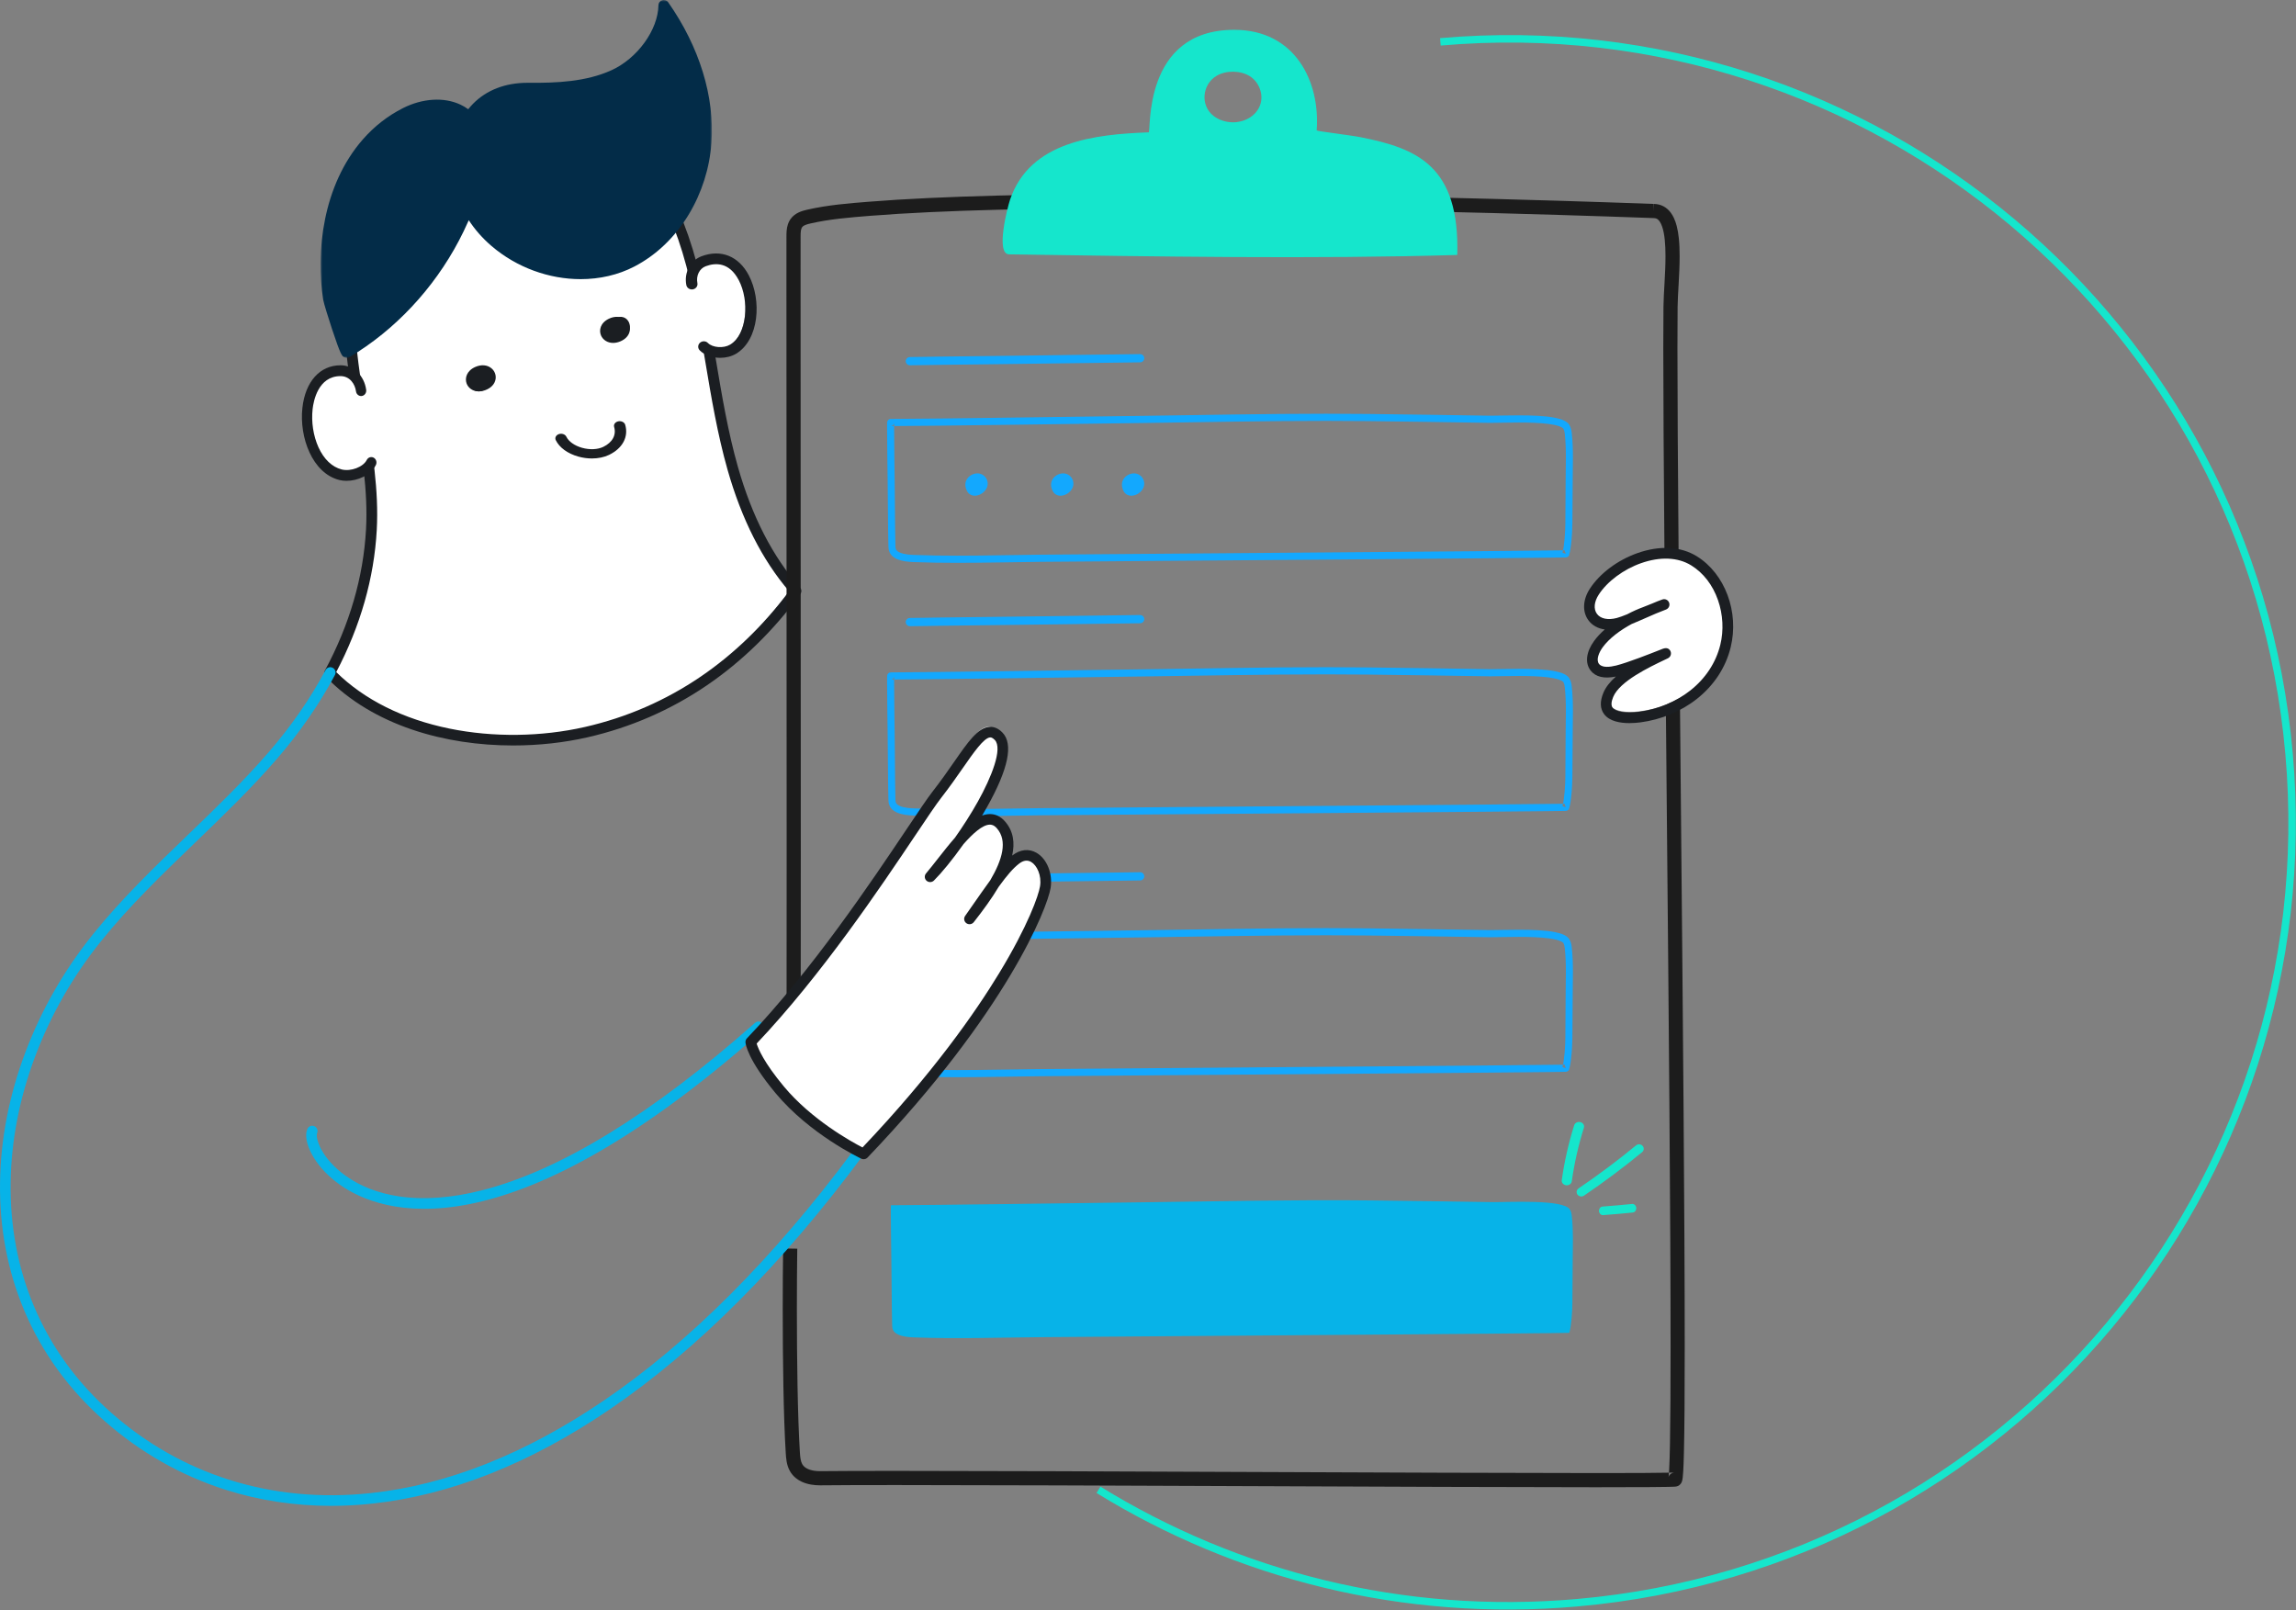
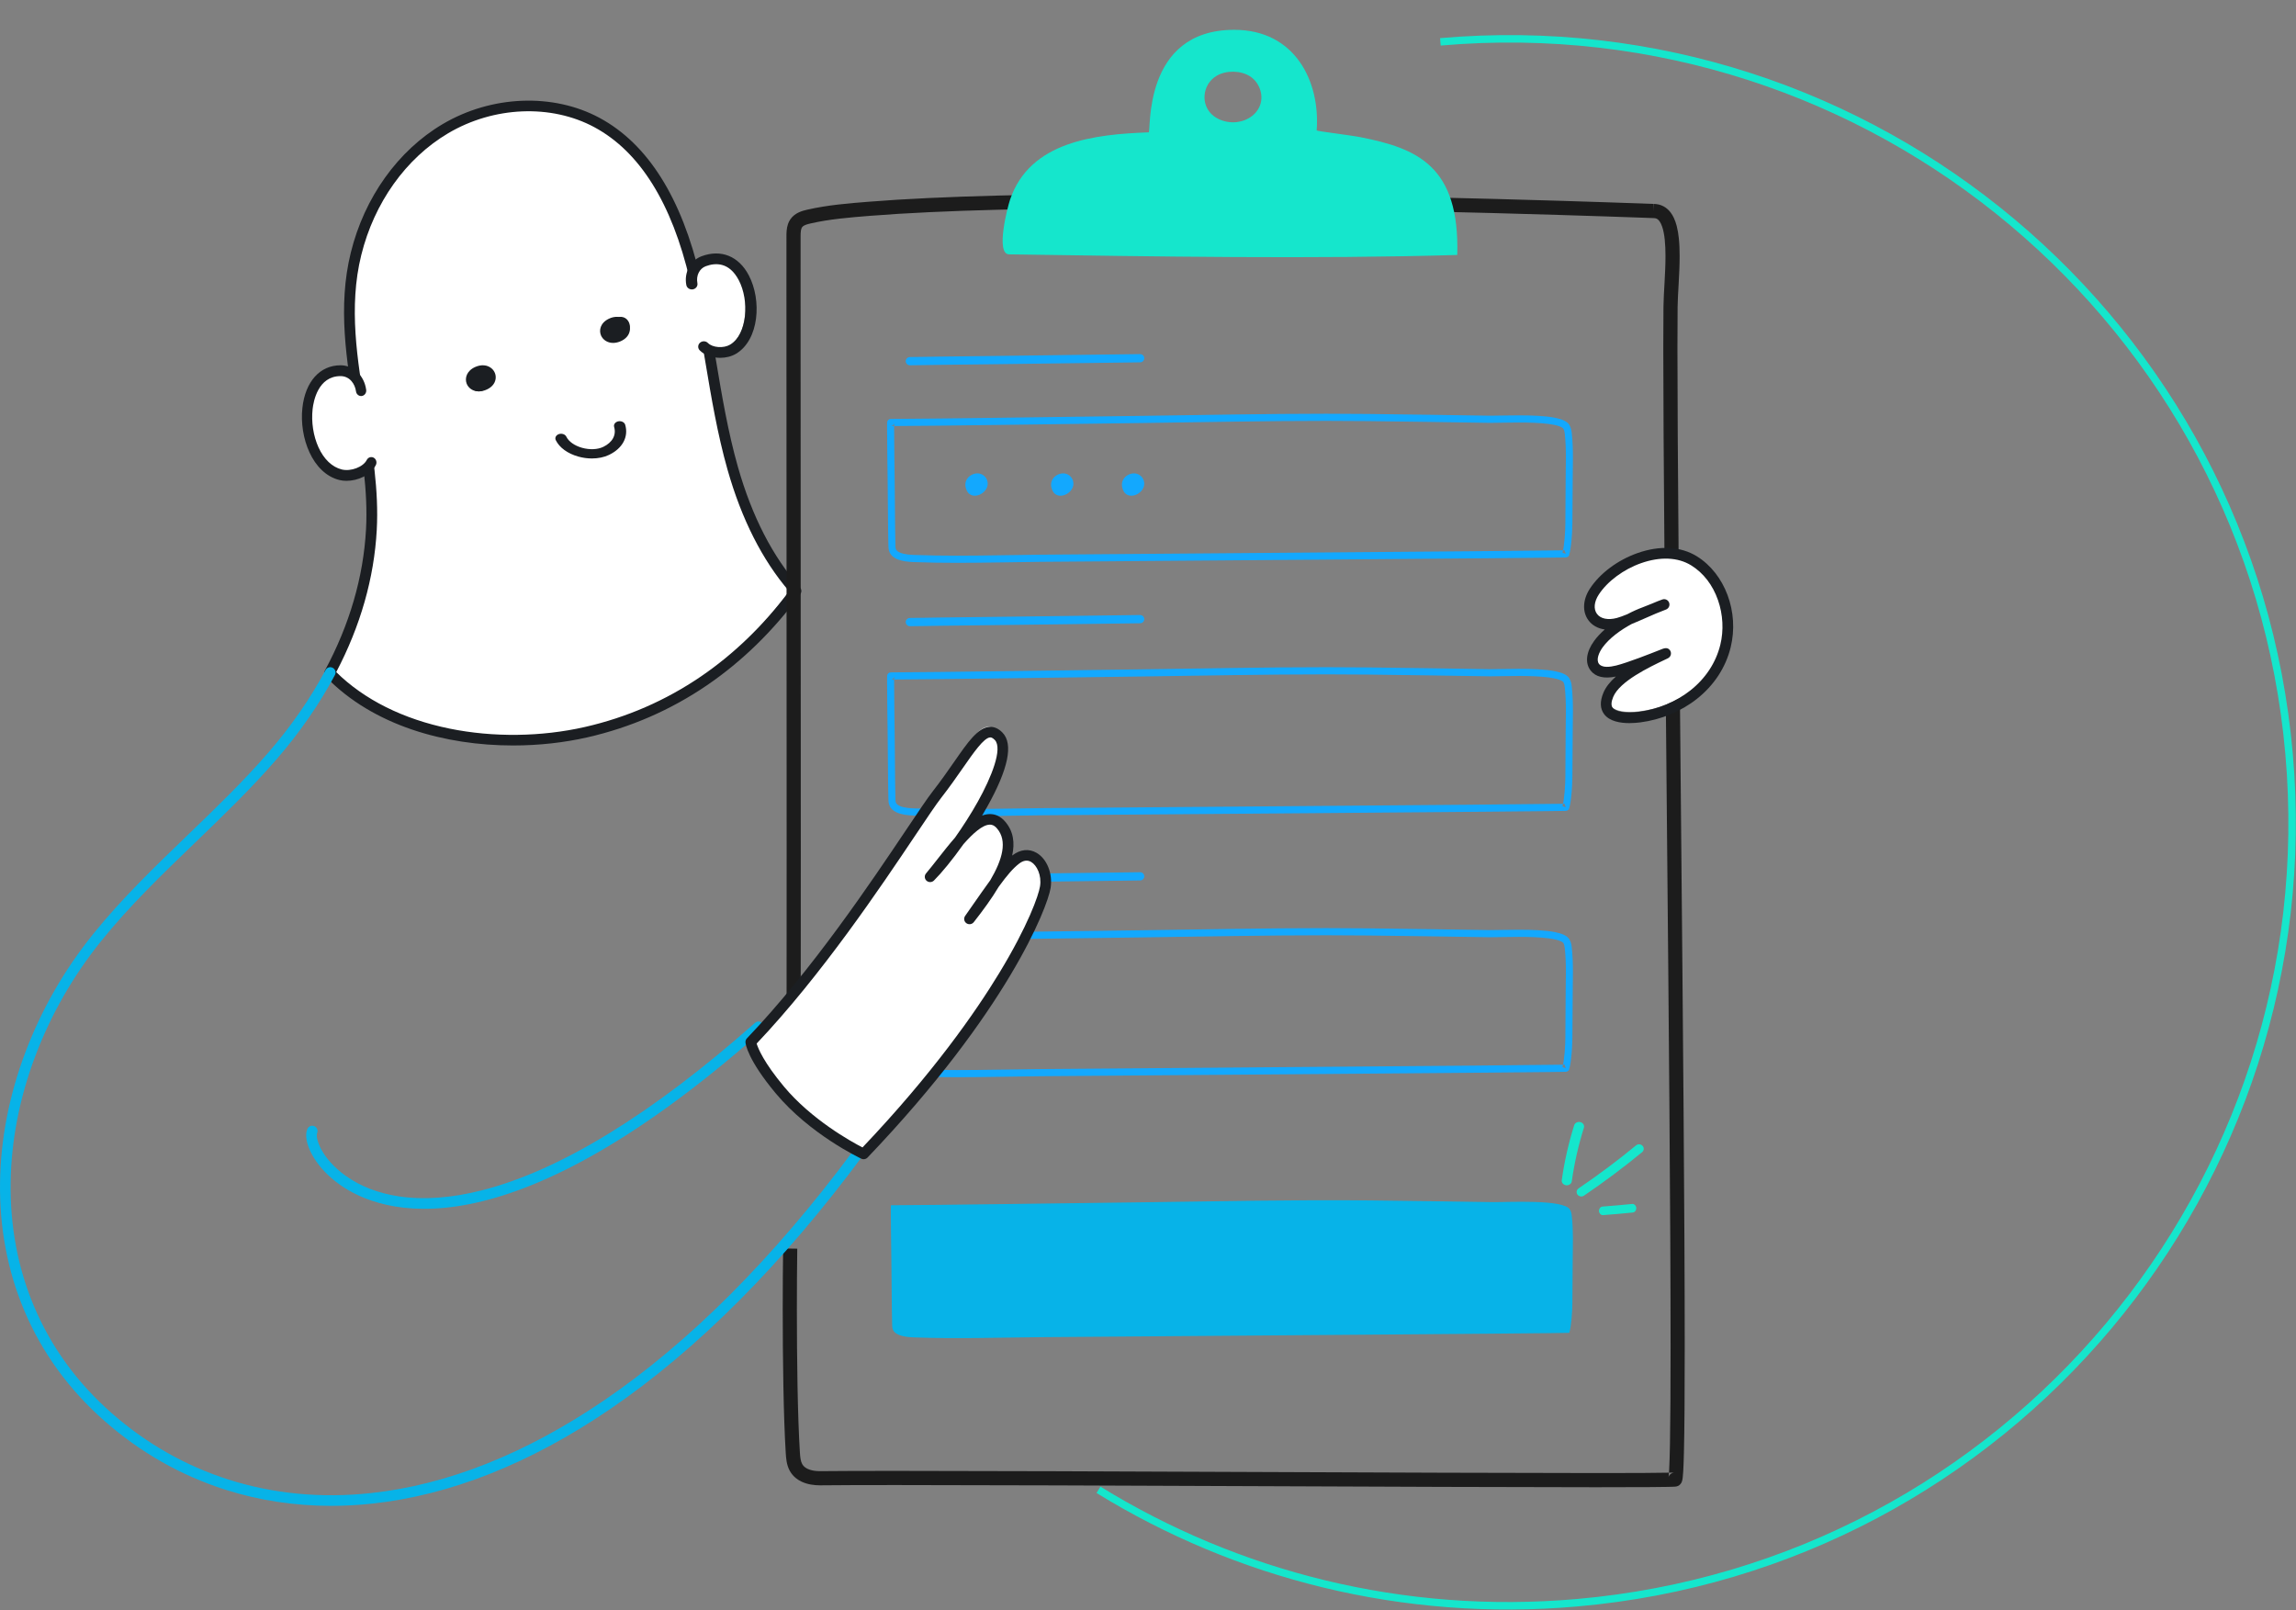
<svg xmlns="http://www.w3.org/2000/svg" width="616" height="432" viewBox="0 0 616 432" fill="none">
  <rect x="0" y="0" width="616" height="432" fill="#808080" stroke="none" />
  <path fill-rule="evenodd" clip-rule="evenodd" d="M212 158.239C198.199 177.2 179.534 190.584 156.677 195.848C133.82 201.113 105.227 197.034 89 180.102C95.255 168.35 99.266 155.534 100.008 141.916C101.353 117.231 89.969 92.89 95.961 68.396C99.279 54.832 107.523 42.237 119.51 35.068C131.496 27.898 147.257 26.744 159.522 33.426C174.33 41.493 181.596 58.672 185.395 75.099C189.257 91.797 190.673 109.029 195.309 125.53C198.637 137.375 203.943 149.117 212 158.239" fill="white" />
  <path fill-rule="evenodd" clip-rule="evenodd" d="M90.21 180.311C97.704 187.708 108.194 192.942 120.625 195.476C132.328 197.862 145.232 197.703 156.96 195.03C168.161 192.476 178.623 187.919 188.056 181.483C196.892 175.455 204.846 167.769 211.712 158.627C204.514 150.25 198.958 139.282 195.19 126.007C192.487 116.483 190.831 106.594 189.228 97.03C188.021 89.824 186.773 82.373 185.089 75.165C180.261 54.499 171.648 40.696 159.487 34.139C147.875 27.877 132.46 28.515 120.218 35.763C108.888 42.471 100.398 54.379 96.925 68.434C93.482 82.367 95.86 96.645 98.161 110.453C99.886 120.807 101.669 131.514 101.081 142.197C100.37 155.11 96.713 167.929 90.21 180.311M137.656 200C119.521 200 100.165 194.739 87.401 181.556C86.97 181.11 86.876 180.441 87.169 179.896C93.783 167.596 97.494 154.86 98.2 142.041C98.771 131.67 97.013 121.121 95.314 110.918C92.966 96.827 90.538 82.255 94.122 67.755C97.777 52.963 106.749 40.409 118.736 33.311C131.838 25.554 148.375 24.894 160.867 31.63C173.784 38.595 182.879 53.025 187.9 74.521C189.605 81.816 190.861 89.313 192.075 96.562C193.665 106.05 195.308 115.862 197.968 125.235C201.75 138.558 207.358 149.45 214.638 157.608C215.086 158.11 215.122 158.853 214.723 159.395C207.513 169.2 199.092 177.424 189.694 183.836C179.96 190.476 169.165 195.179 157.607 197.814C151.436 199.22 144.635 200 137.656 200" fill="#1B1E22" />
  <path fill-rule="evenodd" clip-rule="evenodd" d="M90.618 126.8C93.226 127.469 94.798 126.335 97.031 125.218C99.065 124.2 100.757 123.724 101.494 121.018C102.137 118.652 102.109 115.028 101.734 112.589C101.463 110.83 100.8 109.153 99.847 107.71C98.832 106.172 97.312 105.517 96.215 104.218C94.36 102.019 94.195 99.007 90.612 99C78.592 98.978 79.678 123.993 90.618 126.8" fill="white" />
  <path fill-rule="evenodd" clip-rule="evenodd" d="M92.957 129C92.297 129 91.66 128.929 91.073 128.784C83.808 126.994 80.255 117.34 81.13 109.422C81.909 102.375 85.83 98 91.365 98H91.384C94.853 98.006 97.739 100.782 98.245 104.599C98.351 105.393 97.824 106.128 97.07 106.239C96.316 106.347 95.618 105.796 95.513 105.001C95.251 103.032 93.846 100.91 91.379 100.905H91.364C85.319 100.905 84.1 107.68 83.871 109.758C83.489 113.217 84.061 116.947 85.441 119.995C86.892 123.201 89.115 125.318 91.701 125.955C94.132 126.554 97.45 125.288 98.401 123.4C98.758 122.691 99.594 122.422 100.267 122.798C100.94 123.174 101.196 124.054 100.839 124.762C99.446 127.524 95.962 129 92.957 129" fill="#1B1E22" />
  <path fill-rule="evenodd" clip-rule="evenodd" d="M195.522 93.174C193.227 94.647 191.376 93.86 189.078 93.048C187.353 92.438 187.965 92.686 186.318 93.288C185.3 93.66 184.183 93.658 183.191 93.189C181.7 92.484 180.693 90.96 180.27 89.343C179.568 86.66 180.42 84.025 180.725 81.362C180.825 80.496 180.927 79.616 181.261 78.812C181.595 78.009 182.197 77.278 183.01 77.003C183.431 76.86 183.887 76.845 184.304 76.691C185.666 76.187 184.964 73.911 185.35 72.744C185.809 71.358 186.778 70.179 188.137 69.643C200.195 64.891 203.791 87.869 195.522 93.174" fill="white" />
  <path fill-rule="evenodd" clip-rule="evenodd" d="M193.214 96C191.115 96 189.033 95.308 187.735 93.995C187.163 93.416 187.19 92.504 187.796 91.958C188.402 91.412 189.358 91.438 189.93 92.017C191.189 93.29 194.141 93.505 195.892 92.452C200.561 89.641 201.062 80.589 198.197 75.149C195.646 70.307 191.977 70.45 189.349 71.422C187.66 72.046 186.716 73.95 187.105 75.948C187.257 76.731 186.717 77.483 185.897 77.628C185.079 77.773 184.29 77.258 184.137 76.475C183.483 73.115 185.217 69.859 188.259 68.734C193.467 66.809 198.19 68.723 200.893 73.854C204.406 80.523 203.69 91.165 197.502 94.889C196.257 95.639 194.731 96 193.214 96" fill="#1B1E22" />
  <path fill-rule="evenodd" clip-rule="evenodd" d="M129.828 104.671C133.847 102.878 131.744 97.382 127.929 99.464C124.372 101.405 126.162 106.307 129.828 104.671" fill="#1B1E22" />
  <path fill-rule="evenodd" clip-rule="evenodd" d="M129.53 100.538C129.215 100.538 128.855 100.62 128.48 100.784C127.747 101.106 127.331 101.591 127.468 101.967C127.602 102.331 128.281 102.667 129.368 102.278C130.167 101.992 130.501 101.588 130.548 101.306C130.591 101.043 130.402 100.855 130.319 100.786C130.119 100.621 129.847 100.538 129.53 100.538M128.445 105C126.811 105 125.622 104.065 125.184 102.874C124.666 101.46 125.179 99.47 127.532 98.441C129.12 97.746 130.73 97.878 131.84 98.795C132.723 99.525 133.141 100.624 132.958 101.736C132.741 103.051 131.722 104.125 130.163 104.683C129.551 104.902 128.975 105 128.445 105" fill="#1B1E22" />
  <path fill-rule="evenodd" clip-rule="evenodd" d="M166.965 90.621C170.916 88.695 168.526 83.317 164.795 85.521C161.315 87.576 163.361 92.377 166.965 90.621" fill="#1B1E22" />
  <path fill-rule="evenodd" clip-rule="evenodd" d="M165.477 87.438C165.156 87.438 164.795 87.529 164.417 87.712C163.664 88.077 163.303 88.597 163.497 89.036C163.701 89.497 164.433 89.754 165.438 89.352V89.352C166.088 89.092 166.504 88.709 166.549 88.327C166.579 88.076 166.453 87.824 166.211 87.652C166.01 87.509 165.759 87.438 165.477 87.438V87.438ZM164.491 92C162.937 92 161.755 91.143 161.259 90.024C160.645 88.637 161.037 86.634 163.349 85.514C164.867 84.78 166.467 84.834 167.631 85.663C168.598 86.351 169.114 87.483 168.979 88.617C168.822 89.919 167.864 91.014 166.348 91.62V91.62C165.689 91.883 165.064 92 164.491 92V92Z" fill="#1B1E22" />
  <path fill-rule="evenodd" clip-rule="evenodd" d="M158.807 123C157.607 123 156.368 122.833 155.164 122.495C152.284 121.688 150.076 120.077 149.107 118.078C148.797 117.437 149.181 116.712 149.966 116.458C150.749 116.205 151.637 116.519 151.947 117.159C152.577 118.461 154.15 119.573 156.155 120.136C158.207 120.711 160.338 120.619 161.854 119.888C164.313 118.703 165.402 116.704 164.767 114.538C164.57 113.868 165.076 113.195 165.896 113.035C166.716 112.874 167.54 113.287 167.737 113.957C168.687 117.196 167.026 120.292 163.405 122.037C162.079 122.675 160.481 123 158.807 123" fill="#1B1E22" />
  <mask id="mask0_7_79" style="mask-type:luminance" maskUnits="userSpaceOnUse" x="86" y="0" width="105" height="96">
-     <path fill-rule="evenodd" clip-rule="evenodd" d="M86 0H191V96H86V0Z" fill="white" />
-   </mask>
+     </mask>
  <g mask="url(#mask0_7_79)">
    <path fill-rule="evenodd" clip-rule="evenodd" d="M179.268 0.61C178.913 0.104 178.267 -0.118 177.671 0.061C177.074 0.24 176.663 0.778 176.654 1.393C176.557 8.013 171.019 15.679 164.046 18.845C157.262 21.925 149.343 22.286 141.795 22.212C141.708 22.211 141.622 22.211 141.535 22.211C135.591 22.211 130.539 24.153 126.916 27.835C126.458 28.299 126.028 28.792 125.622 29.307C124.987 28.838 124.291 28.425 123.535 28.07C119.13 25.998 113.358 26.352 108.093 29.017C104.041 31.068 100.436 33.877 97.376 37.365C86.488 49.78 84.726 67.734 86.708 80.397C86.86 81.37 88.235 85.722 89.066 88.236C91.44 95.416 91.783 95.575 92.407 95.862C92.607 95.954 92.82 96 93.033 96C93.295 96 93.556 95.931 93.788 95.793C105.901 88.599 116.331 77.486 123.157 64.502C123.88 63.127 124.813 61.255 125.769 59.077C127.397 61.579 129.43 63.9 131.838 65.969C138.638 71.812 147.351 74.891 155.79 74.891C160.858 74.891 165.827 73.781 170.224 71.492C176.08 68.444 181.114 63.622 184.781 57.55C188.281 51.752 190.391 45.1 190.88 38.314C191.773 25.947 187.649 12.557 179.268 0.61" fill="#032C48" />
  </g>
  <path fill-rule="evenodd" clip-rule="evenodd" d="M210.105 334.949C210.042 339.467 210 345.153 210 351.269C210 357.942 210.05 365.126 210.176 371.868C210.302 378.61 210.504 384.905 210.811 389.82C210.855 390.517 210.905 391.287 211.049 392.098C211.193 392.908 211.433 393.77 211.896 394.608C212.33 395.397 212.908 396.055 213.554 396.573C214.039 396.962 214.561 397.274 215.097 397.524C215.902 397.899 216.737 398.136 217.564 398.284C218.392 398.432 219.214 398.489 219.999 398.49C220.064 398.49 220.122 398.489 220.173 398.489H220.182C224.544 398.438 231.526 398.417 240.378 398.417C286.828 398.417 384.792 399 428.145 399C434.23 399 439.239 398.988 442.885 398.962C444.708 398.949 446.19 398.932 447.3 398.911C447.855 398.901 448.318 398.889 448.688 398.876C448.874 398.87 449.036 398.863 449.179 398.855C449.323 398.847 449.445 398.839 449.566 398.828H449.566C449.828 398.803 450.069 398.723 450.259 398.625C450.448 398.528 450.59 398.418 450.698 398.317C450.912 398.115 451.01 397.952 451.084 397.825C451.155 397.699 451.195 397.601 451.228 397.516C451.29 397.35 451.32 397.229 451.347 397.11C451.398 396.884 451.428 396.673 451.459 396.426C451.514 395.967 451.559 395.399 451.601 394.689C451.673 393.45 451.734 391.791 451.784 389.731C451.936 383.553 452 373.769 452 361.386C452 327.152 451.511 273.082 451.022 221.106C450.533 169.132 450.045 119.25 450.045 93.433C450.045 88.963 450.059 85.215 450.091 82.308C450.109 80.59 450.243 78.407 450.375 76.055C450.506 73.701 450.634 71.174 450.634 68.716C450.634 67.064 450.576 65.443 450.416 63.914C450.296 62.767 450.118 61.672 449.854 60.647C449.655 59.878 449.407 59.147 449.086 58.463C448.845 57.95 448.562 57.463 448.221 57.013C447.713 56.339 447.063 55.745 446.275 55.334C445.883 55.128 445.459 54.97 445.018 54.866C444.576 54.762 444.118 54.711 443.652 54.711V56.611L443.725 54.713C443.476 54.712 373.441 52 309.168 52C294.782 52 280.684 52.136 267.718 52.469C254.75 52.802 242.916 53.332 233.044 54.123C227.618 54.559 222.079 54.997 216.58 56.252C215.9 56.409 215.115 56.606 214.306 56.981C213.903 57.17 213.493 57.407 213.101 57.715C212.71 58.023 212.338 58.405 212.029 58.862C211.754 59.269 211.554 59.696 211.41 60.114C211.195 60.743 211.099 61.353 211.05 61.919C211.001 62.486 210.998 63.015 210.998 63.489C210.996 68.022 210.995 72.891 210.995 78.036C210.995 120.081 211.052 180.635 211.052 228.316C211.052 242.721 211.047 255.952 211.034 267.142L214.829 267.146C214.842 255.954 214.848 242.722 214.848 228.316C214.848 180.632 214.79 120.078 214.79 78.036C214.79 72.891 214.791 68.023 214.793 63.49C214.792 62.887 214.804 62.335 214.871 61.902C214.903 61.686 214.947 61.501 214.999 61.351C215.05 61.2 215.108 61.086 215.171 60.993C215.243 60.887 215.328 60.797 215.447 60.702C215.624 60.562 215.887 60.419 216.228 60.293C216.569 60.166 216.981 60.057 217.424 59.956C222.566 58.78 227.92 58.343 233.346 57.91C243.114 57.127 254.893 56.599 267.815 56.267C280.738 55.935 294.806 55.799 309.168 55.799C341.253 55.799 374.802 56.477 400.355 57.154C413.132 57.493 423.91 57.832 431.508 58.086C435.306 58.213 438.31 58.319 440.372 58.393C441.402 58.43 442.197 58.459 442.739 58.479C443.01 58.489 443.217 58.497 443.359 58.502C443.43 58.505 443.485 58.506 443.524 58.508C443.544 58.508 443.559 58.509 443.573 58.51L443.594 58.51L443.61 58.511C443.618 58.511 443.624 58.511 443.652 58.511C443.959 58.512 444.181 58.56 444.372 58.635C444.538 58.701 444.686 58.79 444.841 58.923C444.976 59.039 445.115 59.191 445.256 59.389C445.501 59.733 445.745 60.221 445.953 60.834C446.267 61.752 446.499 62.943 446.64 64.291C446.783 65.64 446.839 67.146 446.839 68.716C446.839 71.041 446.716 73.505 446.585 75.843C446.455 78.184 446.317 80.395 446.296 82.267C446.264 85.196 446.249 88.954 446.249 93.433C446.249 119.29 446.738 169.166 447.227 221.142C447.716 273.115 448.205 327.185 448.205 361.386C448.205 372.263 448.155 381.132 448.041 387.27C447.984 390.337 447.91 392.726 447.821 394.315C447.799 394.712 447.775 395.058 447.752 395.349C447.734 395.567 447.716 395.753 447.699 395.904C447.686 396.016 447.674 396.108 447.663 396.174C447.655 396.223 447.649 396.257 447.646 396.269L447.645 396.273L447.86 396.323L447.647 396.266L447.645 396.273L447.86 396.323L447.647 396.266L448.55 396.507L447.671 396.192C447.656 396.234 447.65 396.256 447.647 396.266L448.55 396.507L447.671 396.192L449.019 396.676L447.727 396.057C447.698 396.118 447.682 396.16 447.671 396.192L449.019 396.676L447.727 396.057L449.222 396.773L447.823 395.885C447.778 395.955 447.749 396.011 447.727 396.057L449.222 396.773L447.823 395.885L449.338 396.847L448.195 395.463C447.989 395.636 447.891 395.78 447.823 395.885L449.338 396.847L448.195 395.463L449.374 396.89L448.602 395.207C448.432 395.286 448.299 395.377 448.195 395.463L449.374 396.89L448.602 395.207L449.38 396.904L449.2 395.046C448.978 395.067 448.771 395.129 448.602 395.207L449.38 396.904L449.2 395.046H449.2C449.17 395.049 449.088 395.055 448.977 395.061C448.769 395.072 448.453 395.084 448.05 395.094C446.634 395.131 444.143 395.158 440.77 395.176C437.395 395.193 433.132 395.2 428.145 395.2C384.815 395.2 286.85 394.618 240.378 394.618C231.519 394.618 224.532 394.639 220.138 394.689H220.147C220.091 394.69 220.042 394.69 219.999 394.69C219.469 394.69 218.931 394.654 218.421 394.575C217.654 394.457 216.955 394.238 216.418 393.936C216.147 393.785 215.916 393.614 215.718 393.424C215.521 393.233 215.356 393.022 215.217 392.77C215.024 392.423 214.882 391.977 214.785 391.433C214.688 390.89 214.64 390.259 214.599 389.583C214.297 384.763 214.096 378.505 213.97 371.797C213.845 365.087 213.795 357.923 213.795 351.269C213.795 345.17 213.837 339.5 213.9 335.003L210.105 334.949Z" fill="#1C1C1C" />
  <path fill-rule="evenodd" clip-rule="evenodd" d="M420.094 148.577L419.749 147.685L420.09 148.568L419.878 147.644C419.85 147.651 419.816 147.659 419.749 147.685L420.09 148.568L419.878 147.644L420.08 148.527L419.964 147.628C419.948 147.63 419.929 147.632 419.878 147.644L420.08 148.527L419.964 147.628L420.045 148.254L420 147.624C419.998 147.625 419.993 147.624 419.964 147.628L420.045 148.254L420 147.624L419.99 147.625C419.924 147.628 419.704 147.634 419.381 147.641C416.851 147.69 407.521 147.782 394.789 147.893C356.588 148.226 287.704 148.734 279.177 148.815C271.671 148.886 264.215 149.082 256.759 149.082C252.892 149.082 249.025 149.029 245.15 148.879C244.625 148.859 244.078 148.823 243.548 148.757C242.754 148.661 242 148.492 241.438 148.246C241.157 148.124 240.926 147.985 240.754 147.84C240.581 147.694 240.467 147.548 240.389 147.387C240.333 147.269 240.294 147.129 240.27 146.946C240.245 146.765 240.238 146.546 240.232 146.296C240.097 140.47 240.114 134.629 240.031 128.775C240.023 128.269 239.987 125.706 239.951 122.811C239.916 119.916 239.883 116.685 239.883 114.854C239.883 114.393 239.885 114.02 239.89 113.772C239.892 113.649 239.895 113.554 239.898 113.509L239.899 113.487V113.487L239.262 113.425L239.888 113.559C239.899 113.501 239.898 113.492 239.899 113.487L239.262 113.425L239.888 113.559L239.035 113.377L239.873 113.621C239.88 113.593 239.884 113.574 239.888 113.559L239.035 113.377L239.873 113.621L238.998 113.366L239.846 113.701C239.859 113.667 239.867 113.641 239.873 113.621L238.998 113.366L239.846 113.701L238.977 113.358L239.707 113.949C239.801 113.824 239.824 113.753 239.846 113.701L238.977 113.358L239.707 113.949L238.972 113.353L239.466 114.166C239.587 114.089 239.658 114.01 239.707 113.949L238.972 113.353L239.466 114.166L238.971 113.352L239.246 114.268C239.331 114.241 239.405 114.205 239.466 114.166L238.971 113.352L239.246 114.268L238.971 113.352L238.967 114.31C239.064 114.31 239.16 114.295 239.246 114.268L238.971 113.352L238.967 114.31H238.976H238.975C243.38 114.292 247.785 114.243 252.165 114.195C257.199 114.14 262.233 114.076 267.266 114.01C280.271 113.84 293.275 113.659 306.278 113.49C322.796 113.275 339.331 112.918 355.843 112.918C359.586 112.918 363.327 112.936 367.067 112.979C377.84 113.101 388.614 113.271 399.391 113.442C399.558 113.444 399.737 113.445 399.928 113.445C400.798 113.445 401.93 113.421 403.221 113.398C404.512 113.374 405.961 113.351 407.454 113.351C410.21 113.35 413.122 113.432 415.424 113.731C416.573 113.879 417.571 114.085 418.289 114.338C418.648 114.464 418.935 114.601 419.129 114.728C419.227 114.792 419.302 114.852 419.354 114.903C419.406 114.954 419.436 114.996 419.452 115.024C419.556 115.203 419.632 115.399 419.691 115.622C419.749 115.844 419.788 116.092 419.818 116.36C420.056 118.49 420.117 120.638 420.117 122.804C420.117 124.658 420.072 126.526 420.059 128.408C420.032 132.401 420.005 136.393 419.977 140.386V140.393C419.978 141.287 419.913 142.871 419.78 144.427C419.714 145.205 419.63 145.98 419.53 146.658C419.48 146.997 419.426 147.312 419.37 147.589C419.313 147.866 419.254 148.105 419.197 148.286L420.094 148.577L420.093 148.578L419.749 147.685L420.094 148.577L420.991 148.868C421.076 148.598 421.147 148.302 421.213 147.979C421.328 147.415 421.424 146.771 421.505 146.09C421.626 145.068 421.715 143.963 421.773 142.954C421.832 141.945 421.86 141.035 421.86 140.393V140.399C421.888 136.407 421.915 132.414 421.943 128.422C421.955 126.562 422 124.69 422 122.804C422 120.602 421.939 118.381 421.689 116.143C421.653 115.824 421.603 115.482 421.51 115.128C421.418 114.774 421.281 114.405 421.073 114.047C420.957 113.848 420.815 113.673 420.657 113.519C420.361 113.231 420.016 113.012 419.633 112.826C418.964 112.502 418.172 112.274 417.271 112.09C415.923 111.818 414.334 111.657 412.645 111.56C410.957 111.463 409.173 111.433 407.454 111.433C405.942 111.433 404.482 111.457 403.188 111.48C401.894 111.504 400.765 111.527 399.928 111.527C399.743 111.527 399.573 111.526 399.419 111.523C388.643 111.353 377.867 111.183 367.088 111.061C363.34 111.018 359.591 111 355.843 111C339.305 111 322.762 111.357 306.254 111.572C293.25 111.741 280.246 111.922 267.242 112.092C262.209 112.157 257.177 112.222 252.145 112.277C247.765 112.325 243.364 112.374 238.967 112.391H238.975C238.844 112.391 238.713 112.42 238.609 112.465C238.505 112.51 238.424 112.565 238.364 112.617C238.246 112.72 238.195 112.805 238.157 112.866C238.122 112.928 238.104 112.972 238.09 113.007C238.065 113.076 238.056 113.115 238.048 113.147C238.035 113.207 238.032 113.237 238.028 113.265C238.023 113.316 238.02 113.352 238.018 113.392C238.01 113.528 238.007 113.706 238.004 113.952C238.001 114.196 238 114.5 238 114.854C238 116.706 238.033 119.935 238.068 122.834C238.104 125.732 238.14 128.296 238.148 128.803C238.231 134.635 238.214 140.481 238.35 146.341C238.356 146.594 238.362 146.884 238.404 147.204C238.446 147.523 238.528 147.876 238.697 148.229C238.837 148.52 239.018 148.78 239.226 149.005C239.591 149.401 240.03 149.692 240.497 149.918C241.199 150.255 241.973 150.451 242.759 150.581C243.545 150.71 244.342 150.768 245.079 150.796C248.985 150.947 252.876 151 256.759 151C264.248 151 271.709 150.804 279.195 150.733C285.128 150.677 320.346 150.413 354.083 150.146C370.952 150.012 387.451 149.877 399.736 149.767C405.879 149.712 410.968 149.663 414.524 149.624C416.302 149.604 417.696 149.586 418.649 149.572C419.126 149.564 419.491 149.558 419.742 149.552C419.868 149.548 419.964 149.546 420.037 149.543C420.074 149.541 420.103 149.54 420.139 149.537C420.158 149.536 420.176 149.535 420.217 149.529C420.239 149.525 420.264 149.523 420.329 149.506C420.364 149.496 420.406 149.487 420.497 149.444C420.544 149.421 420.604 149.391 420.691 149.319L420.907 149.139L420.991 148.868L420.094 148.577Z" fill="#13A8FE" />
  <path fill-rule="evenodd" clip-rule="evenodd" d="M244.133 98C243.509 98 243.002 97.508 243 96.898C242.998 96.287 243.503 95.79 244.129 95.788C246.522 95.778 247.211 95.761 248.084 95.738C248.81 95.72 249.634 95.699 251.636 95.678C256.679 95.625 261.721 95.563 266.763 95.5C273.165 95.42 279.567 95.337 285.968 95.254C292.596 95.168 299.225 95.083 305.853 95L305.867 95C306.486 95 306.992 95.486 307 96.092C307.008 96.703 306.507 97.205 305.881 97.212C299.254 97.295 292.626 97.381 285.998 97.466C279.596 97.549 273.194 97.632 266.792 97.712C261.748 97.775 256.705 97.837 251.661 97.89C249.676 97.911 248.861 97.932 248.143 97.95C247.292 97.972 246.556 97.991 244.137 98H244.133Z" fill="#13A8FE" />
  <path fill-rule="evenodd" clip-rule="evenodd" d="M420.094 216.577L419.749 215.685L420.09 216.568L419.878 215.644C419.85 215.651 419.816 215.659 419.749 215.685L420.09 216.568L419.878 215.644L420.08 216.527L419.964 215.628C419.948 215.63 419.929 215.632 419.878 215.644L420.08 216.527L419.964 215.628L420.045 216.254L420 215.624C419.998 215.625 419.993 215.624 419.964 215.628L420.045 216.254L420 215.624L419.99 215.625C419.924 215.628 419.704 215.634 419.381 215.641C416.851 215.69 407.521 215.782 394.789 215.893C356.588 216.226 287.704 216.734 279.177 216.815C271.671 216.886 264.215 217.082 256.759 217.082C252.892 217.082 249.025 217.029 245.15 216.879C244.625 216.859 244.078 216.823 243.548 216.757C242.754 216.661 242 216.492 241.438 216.246C241.157 216.124 240.926 215.985 240.754 215.84C240.581 215.694 240.467 215.548 240.389 215.387C240.333 215.269 240.294 215.129 240.27 214.946C240.245 214.765 240.238 214.546 240.232 214.296C240.097 208.47 240.114 202.629 240.031 196.775C240.023 196.268 239.987 193.706 239.951 190.81C239.916 187.916 239.883 184.685 239.883 182.854C239.883 182.393 239.885 182.02 239.89 181.772C239.892 181.649 239.895 181.554 239.898 181.509L239.899 181.487V181.487L239.26 181.425L239.888 181.559C239.899 181.501 239.898 181.492 239.899 181.487L239.26 181.425L239.888 181.559L239.034 181.377L239.872 181.621C239.88 181.593 239.884 181.574 239.888 181.559L239.034 181.377L239.872 181.621L238.998 181.366L239.846 181.701C239.859 181.667 239.867 181.642 239.872 181.621L238.998 181.366L239.846 181.701L238.977 181.358L239.705 181.95C239.8 181.825 239.824 181.753 239.846 181.701L238.977 181.358L239.705 181.95L238.972 181.353L239.463 182.168C239.586 182.09 239.656 182.012 239.705 181.95L238.972 181.353L239.463 182.168L238.971 181.352L239.242 182.269C239.328 182.243 239.402 182.206 239.463 182.168L238.971 181.352L239.242 182.269L238.971 181.352L238.963 182.31C239.059 182.311 239.156 182.295 239.242 182.269L238.971 181.352L238.963 182.31H238.969H238.975C243.38 182.292 247.785 182.243 252.165 182.195C257.199 182.14 262.233 182.076 267.266 182.01C280.271 181.84 293.275 181.659 306.278 181.49C322.796 181.275 339.33 180.918 355.841 180.918C359.584 180.918 363.326 180.936 367.067 180.979C377.84 181.101 388.614 181.271 399.391 181.441C399.558 181.444 399.737 181.445 399.928 181.445C400.798 181.445 401.93 181.421 403.221 181.398C404.512 181.374 405.961 181.351 407.454 181.351C410.21 181.35 413.122 181.432 415.424 181.731C416.573 181.879 417.571 182.085 418.289 182.338C418.648 182.463 418.935 182.601 419.129 182.728C419.227 182.792 419.302 182.852 419.354 182.903C419.406 182.954 419.436 182.996 419.452 183.024C419.556 183.203 419.632 183.399 419.691 183.622C419.749 183.844 419.788 184.092 419.818 184.36C420.056 186.49 420.117 188.638 420.117 190.804C420.117 192.658 420.072 194.526 420.059 196.408C420.032 200.401 420.005 204.393 419.977 208.386V208.393C419.978 209.287 419.913 210.87 419.78 212.427C419.714 213.205 419.63 213.98 419.53 214.658C419.48 214.997 419.426 215.312 419.37 215.589C419.313 215.866 419.254 216.105 419.197 216.286L420.094 216.577L420.093 216.578L419.749 215.685L420.094 216.577L420.991 216.868C421.076 216.598 421.147 216.302 421.213 215.979C421.328 215.415 421.424 214.771 421.505 214.09C421.626 213.068 421.715 211.963 421.773 210.954C421.832 209.945 421.86 209.035 421.86 208.393V208.399C421.888 204.407 421.915 200.414 421.943 196.422C421.955 194.562 422 192.69 422 190.804C422 188.602 421.939 186.381 421.689 184.143C421.653 183.824 421.603 183.482 421.51 183.128C421.418 182.774 421.281 182.405 421.073 182.047C420.957 181.848 420.815 181.673 420.657 181.519C420.361 181.231 420.016 181.012 419.633 180.826C418.964 180.502 418.172 180.274 417.271 180.09C415.923 179.818 414.334 179.657 412.645 179.56C410.957 179.463 409.172 179.433 407.454 179.433C405.942 179.433 404.482 179.456 403.188 179.48C401.894 179.504 400.765 179.527 399.928 179.527C399.743 179.527 399.573 179.526 399.419 179.523C388.643 179.353 377.867 179.183 367.088 179.061C363.339 179.018 359.59 179 355.841 179C339.303 179 322.761 179.357 306.254 179.572C293.25 179.741 280.246 179.922 267.242 180.092C262.209 180.157 257.177 180.222 252.145 180.277C247.765 180.325 243.364 180.374 238.967 180.391L238.971 181.351L238.979 180.391C238.848 180.39 238.717 180.419 238.612 180.464C238.507 180.508 238.427 180.564 238.366 180.615C238.247 180.719 238.195 180.804 238.158 180.865C238.123 180.927 238.105 180.971 238.091 181.007C238.065 181.076 238.056 181.115 238.048 181.147C238.036 181.207 238.032 181.237 238.028 181.265C238.023 181.316 238.02 181.352 238.018 181.392C238.01 181.528 238.007 181.706 238.004 181.952C238.001 182.196 238 182.5 238 182.854C238 184.705 238.033 187.935 238.068 190.834C238.104 193.732 238.14 196.296 238.148 196.803C238.231 202.635 238.214 208.481 238.35 214.341C238.356 214.594 238.362 214.884 238.404 215.204C238.446 215.523 238.528 215.876 238.697 216.229C238.837 216.52 239.018 216.78 239.226 217.005C239.591 217.401 240.03 217.692 240.497 217.918C241.199 218.255 241.973 218.451 242.759 218.581C243.545 218.71 244.342 218.768 245.079 218.796C248.985 218.947 252.876 219 256.759 219C264.248 219 271.709 218.804 279.195 218.733C285.128 218.677 320.346 218.413 354.083 218.146C370.952 218.012 387.451 217.877 399.736 217.767C405.879 217.712 410.968 217.663 414.524 217.624C416.302 217.604 417.696 217.586 418.649 217.572C419.126 217.564 419.491 217.558 419.742 217.552C419.868 217.548 419.964 217.546 420.037 217.543C420.074 217.541 420.103 217.54 420.139 217.537C420.158 217.536 420.176 217.535 420.217 217.529C420.239 217.525 420.264 217.523 420.329 217.506C420.364 217.496 420.406 217.487 420.497 217.444C420.544 217.421 420.604 217.391 420.691 217.319L420.907 217.139L420.991 216.868L420.094 216.577Z" fill="#13A8FE" />
  <path fill-rule="evenodd" clip-rule="evenodd" d="M244.133 168C243.509 168 243.002 167.508 243 166.898C242.998 166.287 243.503 165.79 244.129 165.788C246.522 165.778 247.211 165.761 248.084 165.738C248.81 165.72 249.634 165.699 251.636 165.678C256.679 165.625 261.721 165.563 266.763 165.5C273.13 165.42 279.497 165.338 285.863 165.256C292.526 165.17 299.189 165.083 305.853 165H305.867C306.486 165 306.992 165.486 307 166.092C307.008 166.703 306.507 167.205 305.881 167.213C299.219 167.295 292.556 167.382 285.893 167.468C279.526 167.55 273.159 167.632 266.792 167.712C261.748 167.775 256.705 167.837 251.661 167.89C249.676 167.911 248.861 167.932 248.143 167.95C247.292 167.972 246.556 167.991 244.137 168H244.133Z" fill="#13A8FE" />
  <path fill-rule="evenodd" clip-rule="evenodd" d="M420.094 286.577L419.749 285.685L420.09 286.568L419.877 285.644C419.85 285.651 419.816 285.659 419.749 285.685L420.09 286.568L419.877 285.644L420.08 286.527L419.964 285.628C419.948 285.63 419.929 285.632 419.877 285.644L420.08 286.527L419.964 285.628L420.045 286.254L420 285.624C419.998 285.625 419.993 285.624 419.964 285.628L420.045 286.254L420 285.624L419.99 285.625C419.924 285.628 419.704 285.634 419.381 285.641C416.851 285.69 407.521 285.782 394.789 285.893C356.588 286.226 287.704 286.734 279.177 286.815C271.671 286.886 264.215 287.082 256.759 287.082C252.892 287.082 249.025 287.029 245.15 286.88C244.625 286.859 244.078 286.823 243.548 286.757C242.754 286.661 242 286.492 241.438 286.246C241.157 286.124 240.926 285.985 240.754 285.84C240.581 285.694 240.467 285.548 240.389 285.387C240.333 285.269 240.294 285.129 240.27 284.946C240.245 284.765 240.238 284.546 240.232 284.296C240.097 278.47 240.114 272.629 240.031 266.775C240.023 266.269 239.987 263.706 239.951 260.811C239.916 257.916 239.883 254.685 239.883 252.854C239.883 252.393 239.885 252.02 239.89 251.772C239.892 251.649 239.895 251.554 239.898 251.509L239.899 251.487V251.487L239.262 251.425L239.888 251.559C239.899 251.501 239.898 251.492 239.899 251.487L239.262 251.425L239.888 251.559L239.035 251.377L239.873 251.621C239.88 251.593 239.884 251.574 239.888 251.559L239.035 251.377L239.873 251.621L238.997 251.366L239.846 251.701C239.859 251.667 239.867 251.641 239.873 251.621L238.997 251.366L239.846 251.701L238.978 251.358L239.707 251.949C239.801 251.824 239.824 251.753 239.846 251.701L238.978 251.358L239.707 251.949L238.972 251.353L239.466 252.166C239.587 252.089 239.658 252.01 239.707 251.949L238.972 251.353L239.466 252.166L238.971 251.352L239.246 252.268C239.331 252.241 239.405 252.205 239.466 252.166L238.971 251.352L239.246 252.268L238.971 251.352L238.967 252.31C239.064 252.31 239.16 252.295 239.246 252.268L238.971 251.352L238.967 252.31H238.976H238.975C243.38 252.292 247.785 252.243 252.165 252.195C257.199 252.14 262.233 252.076 267.266 252.01C280.271 251.84 293.275 251.659 306.278 251.49C322.796 251.275 339.331 250.918 355.843 250.918C359.586 250.918 363.327 250.936 367.067 250.979C377.84 251.101 388.614 251.271 399.391 251.442C399.558 251.444 399.737 251.445 399.928 251.445C400.798 251.445 401.93 251.421 403.221 251.398C404.512 251.374 405.961 251.351 407.454 251.351C410.21 251.35 413.122 251.432 415.424 251.732C416.573 251.879 417.571 252.085 418.289 252.338C418.648 252.464 418.935 252.601 419.129 252.728C419.227 252.792 419.302 252.852 419.354 252.903C419.406 252.954 419.436 252.996 419.452 253.024C419.556 253.203 419.632 253.399 419.691 253.622C419.749 253.844 419.788 254.092 419.818 254.36C420.056 256.49 420.117 258.638 420.117 260.805C420.117 262.658 420.072 264.526 420.059 266.408C420.032 270.401 420.005 274.393 419.977 278.386V278.393C419.978 279.287 419.913 280.871 419.78 282.427C419.714 283.205 419.63 283.98 419.53 284.658C419.48 284.997 419.426 285.312 419.37 285.589C419.313 285.866 419.254 286.105 419.197 286.286L420.094 286.577L420.093 286.578L419.749 285.685L420.094 286.577L420.991 286.868C421.076 286.598 421.147 286.302 421.213 285.979C421.328 285.415 421.424 284.771 421.505 284.09C421.626 283.068 421.715 281.963 421.773 280.954C421.832 279.945 421.86 279.035 421.86 278.393V278.399C421.888 274.407 421.915 270.414 421.943 266.422C421.955 264.562 422 262.69 422 260.805C422 258.602 421.939 256.381 421.689 254.143C421.653 253.824 421.603 253.482 421.51 253.128C421.418 252.774 421.281 252.405 421.073 252.047C420.957 251.848 420.815 251.673 420.657 251.519C420.361 251.231 420.016 251.012 419.633 250.826C418.964 250.502 418.172 250.274 417.271 250.091C415.923 249.818 414.334 249.657 412.645 249.56C410.957 249.463 409.172 249.433 407.454 249.433C405.942 249.433 404.482 249.457 403.188 249.48C401.894 249.504 400.765 249.527 399.928 249.527C399.743 249.527 399.573 249.526 399.419 249.523C388.643 249.353 377.867 249.183 367.088 249.061C363.34 249.018 359.592 249 355.843 249C339.305 249 322.762 249.357 306.254 249.572C293.25 249.741 280.246 249.922 267.242 250.092C262.209 250.157 257.177 250.222 252.145 250.277C247.765 250.325 243.364 250.374 238.967 250.391H238.975C238.844 250.391 238.713 250.42 238.609 250.465C238.505 250.51 238.424 250.565 238.364 250.617C238.246 250.72 238.195 250.805 238.157 250.866C238.122 250.928 238.104 250.972 238.09 251.007C238.065 251.076 238.056 251.115 238.048 251.147C238.035 251.207 238.032 251.237 238.028 251.265C238.023 251.316 238.02 251.352 238.018 251.392C238.01 251.528 238.007 251.706 238.004 251.952C238.001 252.196 238 252.5 238 252.854C238 254.706 238.033 257.935 238.068 260.834C238.104 263.732 238.14 266.296 238.148 266.803C238.231 272.635 238.214 278.481 238.35 284.341C238.356 284.594 238.362 284.884 238.404 285.204C238.446 285.523 238.528 285.876 238.697 286.229C238.837 286.52 239.018 286.78 239.226 287.005C239.591 287.401 240.03 287.692 240.497 287.918C241.199 288.255 241.973 288.451 242.759 288.581C243.545 288.71 244.342 288.768 245.079 288.796C248.984 288.947 252.875 289 256.759 289C264.248 289 271.709 288.804 279.195 288.733C285.128 288.677 320.346 288.413 354.083 288.146C370.952 288.012 387.451 287.877 399.736 287.767C405.879 287.712 410.968 287.663 414.524 287.624C416.302 287.604 417.696 287.586 418.649 287.572C419.126 287.564 419.491 287.558 419.742 287.552C419.868 287.548 419.964 287.546 420.037 287.543C420.074 287.541 420.103 287.54 420.139 287.537C420.158 287.536 420.176 287.534 420.217 287.529C420.239 287.525 420.264 287.523 420.329 287.506C420.364 287.496 420.406 287.487 420.498 287.444C420.544 287.421 420.604 287.391 420.692 287.318L420.907 287.139L420.991 286.868L420.094 286.577Z" fill="#13A8FE" />
  <path fill-rule="evenodd" clip-rule="evenodd" d="M244.133 237C243.509 237 243.002 236.508 243 235.898C242.998 235.287 243.503 234.79 244.129 234.787C246.521 234.778 247.21 234.76 248.082 234.738C248.809 234.72 249.633 234.699 251.636 234.678C256.679 234.625 261.721 234.563 266.763 234.5C273.13 234.42 279.497 234.338 285.863 234.255C292.526 234.169 299.189 234.083 305.853 234H305.867C306.486 234 306.992 234.486 307 235.092C307.008 235.703 306.507 236.205 305.881 236.213C299.219 236.295 292.556 236.382 285.893 236.468C279.526 236.55 273.159 236.632 266.792 236.712C261.748 236.775 256.705 236.837 251.661 236.89C249.675 236.911 248.86 236.932 248.142 236.95C247.29 236.972 246.555 236.991 244.137 237H244.133Z" fill="#13A8FE" />
  <path fill-rule="evenodd" clip-rule="evenodd" d="M421.031 357.578C420.986 357.715 291.37 358.631 279.439 358.74C268.001 358.845 256.649 359.231 245.203 358.803C243.019 358.721 240.373 358.379 239.605 356.83C239.377 356.372 239.363 355.872 239.351 355.383C239.215 349.707 239.232 344.029 239.148 338.352C239.13 337.119 238.925 323.353 239.03 323.352C243.452 323.335 247.876 323.287 252.277 323.241C257.335 323.187 262.393 323.124 267.45 323.061C280.517 322.896 293.584 322.72 306.651 322.555C327.005 322.299 347.399 321.836 367.757 322.059C378.585 322.178 389.413 322.343 400.242 322.508C404.558 322.574 419.498 321.668 421.201 324.503C421.514 325.025 421.628 325.6 421.694 326.17C422.148 330.108 421.97 334.047 421.942 337.988C421.915 341.867 421.887 345.747 421.86 349.626C421.86 351.444 421.598 355.824 421.031 357.578" fill="#07B3E8" />
  <path fill-rule="evenodd" clip-rule="evenodd" d="M330.702 32.813C328.874 32.785 327.05 32.212 325.624 31.124C321.934 28.309 322.532 22.598 326.429 20.324C328.991 18.829 332.825 18.874 335.336 20.455C337.744 21.972 339.136 25.322 338.068 28.222C336.931 31.307 333.656 32.859 330.702 32.813M365.107 36.822C362.275 36.258 353.238 35.192 353.253 34.988C354.239 21.891 347.482 7.993 331.119 8C306.345 8.011 308.901 35.478 308.177 35.505C293.825 36.037 276.342 37.886 271 53.542C270.32 55.536 267.026 68.178 270.729 68.238C308.843 68.807 353.187 69.538 390.971 68.403C391.65 44.482 380.187 39.823 365.107 36.822" fill="#15E6CC" />
  <path fill-rule="evenodd" clip-rule="evenodd" d="M420.357 318C420.3 318 420.242 317.997 420.184 317.99C419.442 317.905 418.916 317.289 419.011 316.616C419.708 311.652 420.828 306.699 422.341 301.892C422.547 301.239 423.295 300.861 424.017 301.047C424.736 301.234 425.153 301.914 424.948 302.567C423.472 307.254 422.379 312.086 421.699 316.926C421.613 317.547 421.029 318 420.357 318" fill="#15E6CC" />
  <path fill-rule="evenodd" clip-rule="evenodd" d="M424.247 321C423.855 321 423.471 320.823 423.228 320.492C422.831 319.952 422.965 319.204 423.528 318.822C428.865 315.198 434.052 311.317 438.945 307.288C439.468 306.857 440.254 306.916 440.701 307.419C441.148 307.922 441.087 308.679 440.564 309.109C435.613 313.187 430.364 317.113 424.963 320.781C424.745 320.929 424.495 321 424.247 321" fill="#15E6CC" />
  <path fill-rule="evenodd" clip-rule="evenodd" d="M430.03 326C429.492 326 429.038 325.533 429.002 324.925C428.965 324.29 429.395 323.742 429.963 323.7C432.649 323.501 435.311 323.268 437.875 323.005C438.443 322.944 438.944 323.413 438.996 324.047C439.048 324.68 438.63 325.241 438.063 325.299C435.482 325.563 432.803 325.798 430.099 325.998C430.076 325.999 430.053 326 430.03 326" fill="#15E6CC" />
  <path fill-rule="evenodd" clip-rule="evenodd" d="M259.436 128.517C258.94 129.302 258.803 130.354 259.367 131.585C260.9 134.928 266.479 131.728 264.628 128.392C264.282 127.77 263.73 127.352 263.104 127.138C261.874 126.716 260.214 127.289 259.436 128.517" fill="#13A8FE" />
  <path fill-rule="evenodd" clip-rule="evenodd" d="M282.436 128.517C281.94 129.302 281.802 130.354 282.367 131.585C283.9 134.928 289.479 131.728 287.628 128.392C287.282 127.77 286.73 127.352 286.104 127.138C284.874 126.716 283.214 127.289 282.436 128.517" fill="#13A8FE" />
  <path fill-rule="evenodd" clip-rule="evenodd" d="M301.436 128.517C300.94 129.302 300.802 130.354 301.367 131.585C302.9 134.928 308.479 131.728 306.628 128.392C306.282 127.77 305.73 127.352 305.104 127.138C303.874 126.716 302.214 127.289 301.436 128.517" fill="#13A8FE" />
  <path fill-rule="evenodd" clip-rule="evenodd" d="M88.825 404C79.001 404 69.481 402.544 60.406 399.645C48.523 395.848 37.653 389.669 28.1 381.279C18.515 372.861 11.241 362.85 6.48 351.524C2.021 340.918 -0.156 329.384 0.009 317.242C0.166 305.632 2.447 293.899 6.788 282.368C11.08 270.965 17.177 260.309 24.909 250.695C32.614 241.114 41.632 232.431 50.352 224.034C57.697 216.962 65.291 209.649 72.027 201.865C78.15 194.79 83.304 187.351 87.347 179.755C87.716 179.061 88.579 178.797 89.273 179.168C89.967 179.537 90.23 180.4 89.861 181.094C85.718 188.877 80.442 196.492 74.18 203.729C67.359 211.611 59.718 218.969 52.327 226.085C43.671 234.421 34.719 243.04 27.128 252.48C19.585 261.858 13.639 272.252 9.453 283.371C5.228 294.593 3.009 306.002 2.856 317.281C2.696 329.028 4.799 340.178 9.105 350.42C13.698 361.346 20.721 371.008 29.979 379.139C39.236 387.269 49.765 393.256 61.273 396.932C73.306 400.776 86.161 402.003 99.48 400.577C119.976 398.382 141.002 390.034 161.974 375.764C184.928 360.145 207.398 337.658 228.775 308.916L203.339 277.534C135.197 337.407 102.188 325.672 91.127 317.8C87.076 314.918 84.879 311.869 83.75 309.819C82.242 307.084 81.769 304.562 82.453 302.901C82.753 302.174 83.584 301.827 84.312 302.126C85.039 302.426 85.386 303.258 85.086 303.985C84.558 305.267 86.124 310.745 92.778 315.48C96.71 318.279 101.469 320.12 106.924 320.952C113.6 321.97 121.148 321.426 129.357 319.331C150.305 313.987 174.936 298.876 202.567 274.418C202.858 274.16 203.24 274.035 203.628 274.065C204.015 274.097 204.372 274.286 204.616 274.587L231.682 307.98C232.091 308.485 232.107 309.202 231.721 309.724C209.957 339.148 187.03 362.159 163.576 378.118C142.212 392.655 120.749 401.164 99.783 403.408C96.094 403.803 92.439 404 88.825 404" fill="#07B3E8" />
  <path fill-rule="evenodd" clip-rule="evenodd" d="M441.35 163.425C437.861 164.709 432.272 167.703 429.353 171.729C428.066 173.505 427.071 176.053 428.411 177.789C429.708 179.468 432.262 179.213 434.309 178.697C438.477 177.644 447.592 173.816 446.783 174.206C442.38 176.329 433.912 180.17 431.914 185.017C429.447 190.999 435.891 191.361 440.058 190.823C450.304 189.502 459.849 182.698 462.401 172.249C464.367 164.196 461.457 154.471 454.202 149.96C445.99 144.853 433.142 150.498 428.276 158.027C425.047 163.025 428.251 167.906 434.467 166.268C437.26 165.533 443.535 162.392 446.437 161.39L441.35 163.425Z" fill="white" />
  <path fill-rule="evenodd" clip-rule="evenodd" d="M446.936 173.891C447.723 173.891 448.066 174.441 448.191 174.731C448.459 175.349 448.288 176.223 447.445 176.627L446.684 176.991C442.444 179.012 434.552 182.775 432.812 186.975C432.261 188.304 432.211 189.279 432.662 189.873C433.498 190.974 436.265 191.4 439.71 190.957C444.766 190.309 449.665 188.277 453.505 185.237C457.594 182.001 460.375 177.763 461.549 172.981C462.496 169.122 462.275 164.868 460.926 161.002C459.508 156.937 457.02 153.712 453.73 151.678C450.196 149.492 445.422 149.282 440.289 151.088C435.591 152.74 431.242 155.97 428.937 159.517C427.688 161.44 427.5 163.366 428.435 164.669C429.39 166.001 431.382 166.423 433.764 165.8C434.469 165.615 435.453 165.251 436.554 164.804C438.023 164.025 439.455 163.392 440.716 162.929L443.175 161.951C444.257 161.49 445.233 161.092 446.009 160.826C446.744 160.573 447.544 160.955 447.813 161.687C448.081 162.418 447.72 163.231 446.998 163.518L444.258 164.608C443.5 164.932 442.681 165.291 441.842 165.66C440.457 166.267 439.047 166.886 437.765 167.409C434.768 169.019 431.769 171.217 430.005 173.638C429.004 175.012 428.142 177.011 429.007 178.126C429.854 179.218 431.98 178.957 433.615 178.547C436.743 177.762 442.914 175.321 445.237 174.402C445.588 174.263 445.87 174.151 446.064 174.076C446.402 173.944 446.691 173.891 446.936 173.891M437.155 194C434.655 194 431.834 193.516 430.389 191.614C429.274 190.147 429.201 188.215 430.172 185.872C430.825 184.297 432.03 182.84 433.529 181.509C430.362 182.151 428.084 181.608 426.752 179.891C425.187 177.875 425.54 174.903 427.697 171.943C428.494 170.85 429.469 169.824 430.548 168.877C428.685 168.627 427.131 167.763 426.115 166.346C424.488 164.077 424.651 160.86 426.543 157.949C429.215 153.836 434 150.258 439.343 148.379C445.306 146.281 450.948 146.585 455.23 149.234C462.823 153.93 466.647 164.206 464.325 173.668C462.997 179.076 459.868 183.856 455.276 187.491C451.034 190.849 445.635 193.091 440.073 193.805C439.251 193.91 438.232 194 437.155 194" fill="#1B1E22" />
  <path fill-rule="evenodd" clip-rule="evenodd" d="M231.225 310C267.335 271.558 278.944 243.285 279.888 237.264C280.749 231.771 276.523 226.148 271.985 229.721C268.949 232.112 266.533 235.817 259.586 245.933C266.963 236.378 273.225 226.344 267.997 220.281C262.96 214.44 255.102 227.084 249.037 234.446C256.444 226.943 272.903 201.958 267.391 196.143C263.123 191.64 259.207 201.173 250.886 211.998C245.386 219.154 224.424 254.53 201 279.478C201 279.478 201.319 283.45 208.76 292.535C217.803 303.577 231.225 310 231.225 310" fill="white" />
  <path fill-rule="evenodd" clip-rule="evenodd" d="M203.004 279.971C203.406 281.3 204.912 285.013 210.318 291.499C217.708 300.363 228.243 306.209 231.401 307.841C250.307 287.952 261.759 271.474 268.057 261.104C275.84 248.287 278.64 240.247 279.032 237.787C279.504 234.829 278.185 232.135 276.638 231.24C275.643 230.663 274.56 230.817 273.421 231.698C271.773 232.975 270.246 234.758 267.951 237.898C266.066 241.073 263.693 244.299 261.252 247.405C260.775 248.011 259.896 248.133 259.269 247.681C258.641 247.228 258.493 246.365 258.934 245.734L260.552 243.416C262.646 240.417 264.292 238.057 265.683 236.158C268.91 230.672 270.403 225.581 267.455 222.222C266.661 221.317 265.975 221.228 265.534 221.24C263.584 221.292 261.049 223.582 258.503 226.461C255.539 230.65 252.645 234.166 250.571 236.231C250.03 236.769 249.156 236.793 248.586 236.283C248.017 235.775 247.954 234.915 248.444 234.331C249.439 233.144 250.476 231.825 251.573 230.429C253.109 228.475 254.661 226.499 256.218 224.729C258.324 221.747 260.467 218.422 262.338 215.08C265.983 208.569 269.094 200.799 266.894 198.517C266.194 197.792 265.77 197.825 265.632 197.836C263.944 197.968 261.205 201.905 258.305 206.074C256.635 208.473 254.743 211.192 252.54 214.009C251.188 215.737 248.777 219.332 245.725 223.883C236.249 238.016 220.451 261.575 203.004 279.971M231.709 311C231.5 311 231.289 310.955 231.092 310.862C230.531 310.599 217.255 304.28 208.099 293.297C200.578 284.274 200.041 280.108 200.005 279.663C199.972 279.263 200.112 278.869 200.391 278.577C217.875 260.281 233.809 236.519 243.329 222.321C246.534 217.542 248.85 214.088 250.265 212.279C252.42 209.524 254.288 206.84 255.936 204.471C259.799 198.92 262.351 195.252 265.403 195.012C266.683 194.912 267.884 195.434 268.974 196.565C271.918 199.616 270.531 206.306 264.852 216.449C264.409 217.24 263.953 218.029 263.487 218.81C264.147 218.566 264.804 218.425 265.456 218.408C267.042 218.359 268.448 219.025 269.626 220.368C271.902 222.961 272.321 226.111 271.553 229.545C271.585 229.52 271.617 229.495 271.649 229.47C273.717 227.87 276.066 227.624 278.092 228.797C280.893 230.419 282.482 234.385 281.869 238.227C281.022 243.54 270.202 271.388 232.755 310.555C232.477 310.846 232.096 311 231.709 311" fill="#1B1E22" />
  <path d="M294.713 399.695C331.823 422.539 376.333 434.083 423.081 429.993C538.72 419.876 624.262 317.93 614.145 202.291C604.028 86.652 502.082 1.109 386.443 11.226" stroke="#15E6CC" stroke-width="2" />
</svg>